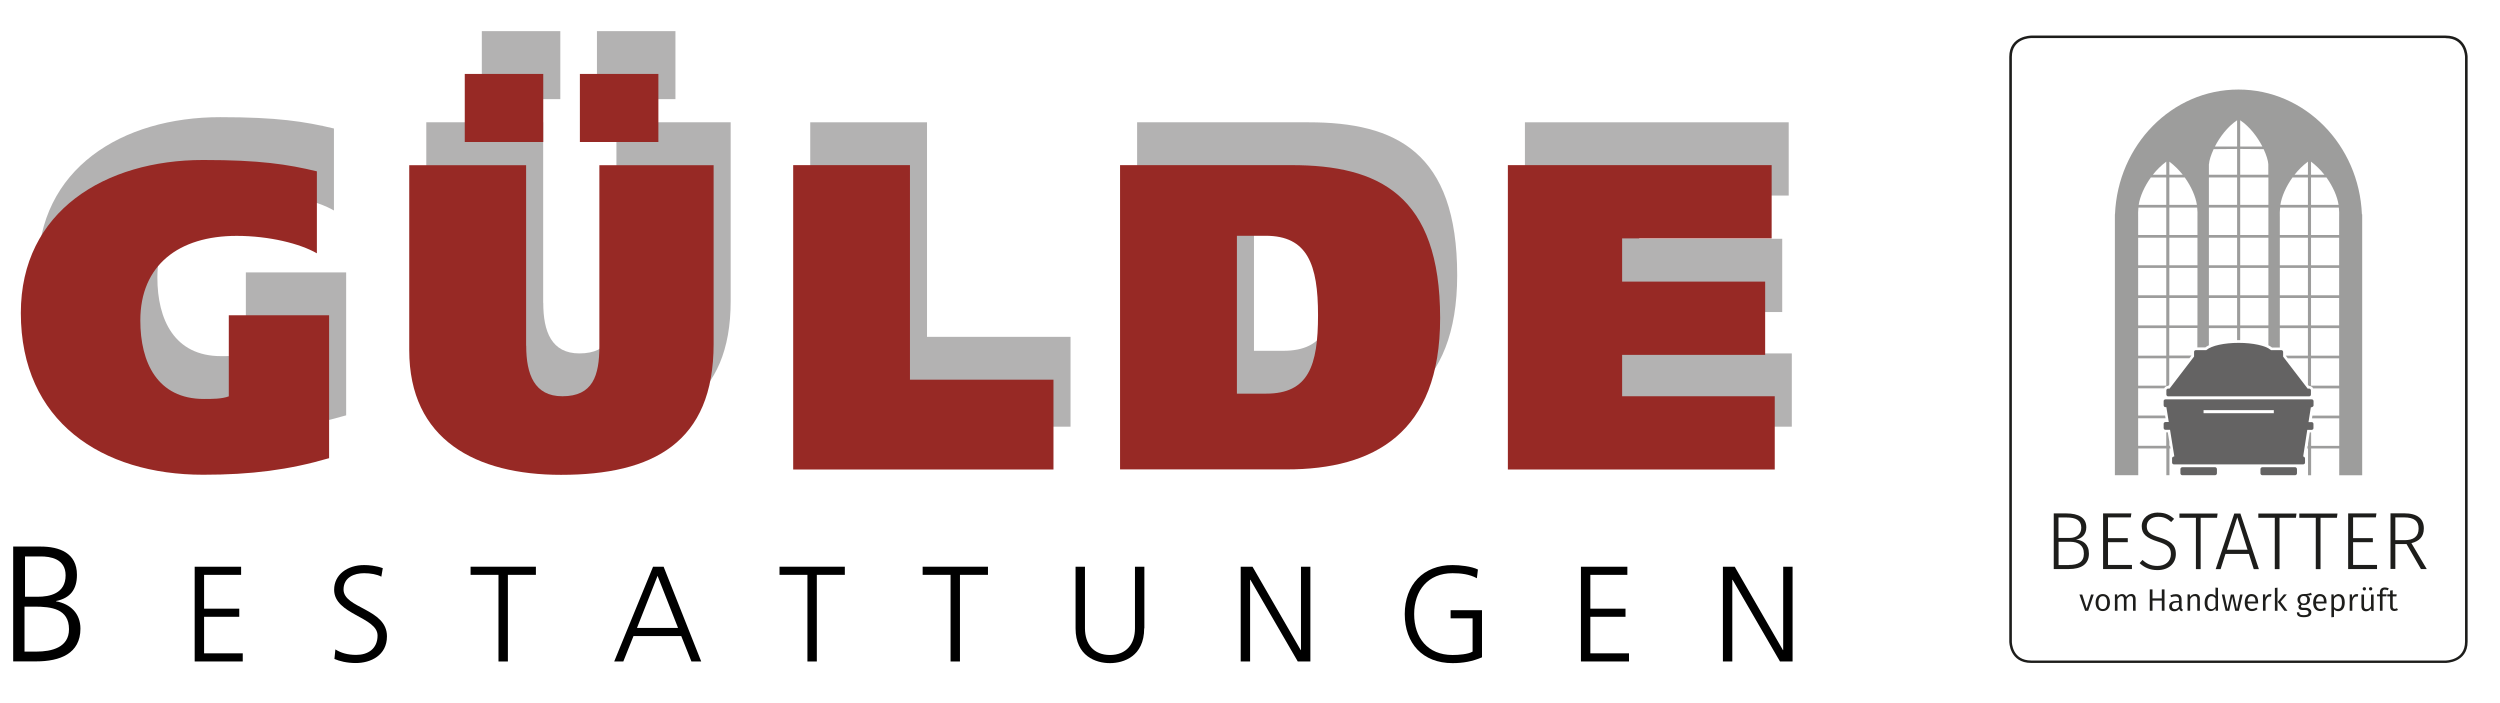
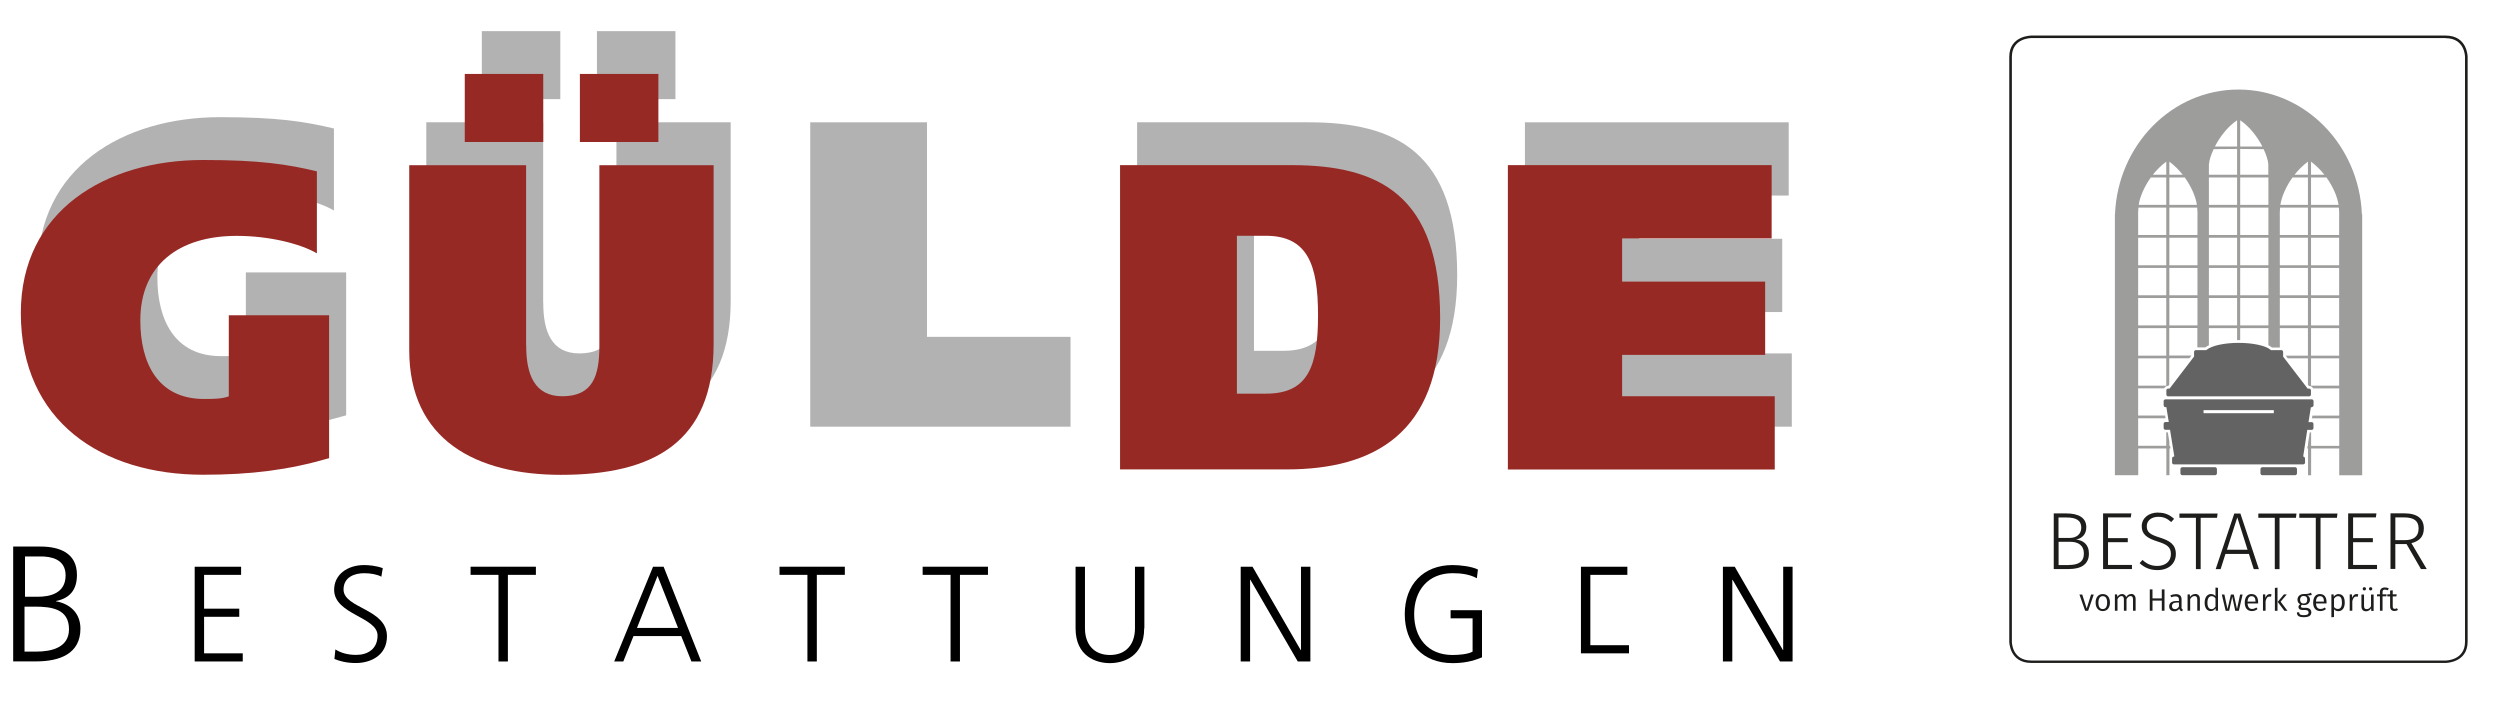
<svg xmlns="http://www.w3.org/2000/svg" id="a" viewBox="0 0 257.98 72.51">
  <defs>
    <clipPath id="b">
      <rect x="204" width="53.98" height="71.97" fill="none" />
    </clipPath>
    <clipPath id="c">
      <rect x="204" width="53.98" height="71.97" fill="none" />
    </clipPath>
  </defs>
  <path d="M1.36,56.4h2.82c1.94,0,3.76.65,3.76,2.92,0,1.51-.7,2.41-2.16,2.7v.03c1.5.27,2.52,1.26,2.52,2.82,0,2.58-2.11,3.38-4.57,3.38H1.36v-11.87ZM2.53,67.24h1.22c1.58,0,3.37-.42,3.37-2.31,0-2.11-1.82-2.33-3.55-2.33h-1.04v4.64ZM2.57,61.58h1.31c1.24,0,2.89-.32,2.89-2.21,0-1.72-1.58-1.95-2.58-1.95h-1.61v4.16Z" />
  <path d="M20.09,58.48h4.79v.84h-3.82v3.49h3.63v.84h-3.63v3.77h3.99v.84h-4.96v-9.78Z" />
  <path d="M34.6,67.01c.57.36,1.25.57,2.16.57,1.2,0,2.2-.62,2.2-2,0-1.92-4.48-2.16-4.48-4.72,0-1.57,1.37-2.55,3.1-2.55.48,0,1.25.07,1.92.32l-.15.88c-.43-.24-1.12-.36-1.78-.36-1.01,0-2.12.42-2.12,1.68,0,1.96,4.48,1.97,4.48,4.83,0,1.98-1.69,2.76-3.21,2.76-.95,0-1.69-.2-2.21-.42l.1-1Z" />
  <path d="M51.45,59.32h-2.89v-.84h6.74v.84h-2.89v8.94h-.97v-8.94Z" />
  <path d="M67.39,58.48h1.09l3.88,9.78h-1.01l-1.05-2.62h-4.93l-1.05,2.62h-.94l4.01-9.78ZM67.86,59.41l-2.13,5.39h4.24l-2.12-5.39Z" />
  <path d="M83.33,59.32h-2.89v-.84h6.74v.84h-2.89v8.94h-.97v-8.94Z" />
  <path d="M98.1,59.32h-2.89v-.84h6.74v.84h-2.89v8.94h-.97v-8.94Z" />
  <path d="M118.07,64.84c0,2.89-2.12,3.59-3.54,3.59s-3.54-.7-3.54-3.59v-6.36h.97v6.36c0,1.6.88,2.75,2.58,2.75s2.58-1.15,2.58-2.75v-6.36h.97v6.36Z" />
  <path d="M128.03,58.48h1.22l4.97,8.6h.03v-8.6h.97v9.78h-1.3l-4.89-8.43h-.03v8.43h-.97v-9.78Z" />
  <path d="M151.96,63.81h-2.27v-.84h3.24v4.86c-1,.43-1.96.6-3.04.6-3.08,0-4.93-2.03-4.93-5.06s1.91-5.06,4.93-5.06c.74,0,1.96.13,2.62.46l-.11.9c-.76-.42-1.65-.52-2.51-.52-2.54,0-3.96,1.79-3.96,4.22s1.39,4.22,3.96,4.22c.6,0,1.61-.07,2.07-.35v-3.43Z" />
-   <path d="M163.14,58.48h4.79v.84h-3.82v3.49h3.63v.84h-3.63v3.77h3.99v.84h-4.96v-9.78Z" />
+   <path d="M163.14,58.48h4.79v.84h-3.82v3.49h3.63h-3.63v3.77h3.99v.84h-4.96v-9.78Z" />
  <path d="M177.79,58.48h1.22l4.97,8.6h.03v-8.6h.97v9.78h-1.3l-4.89-8.43h-.03v8.43h-.97v-9.78Z" />
  <path d="M35.72,42.86c-4.14,1.21-8.05,1.71-13,1.71-10.44,0-18.81-5.49-18.81-16.69,0-10.53,8.73-15.79,18.81-15.79,5.9,0,8.73.45,11.74,1.17v8.46c-1.71-.99-4.9-1.8-8.28-1.8-5.98,0-9.94,3.02-9.94,8.73,0,4.32,1.75,8.1,6.57,8.1.85,0,1.84,0,2.56-.27v-8.37h10.35v14.76Z" fill="#b3b2b2" />
  <path d="M56.06,31.25c0,2.97.85,5.22,3.73,5.22,3.15,0,3.82-2.12,3.82-5.17V12.62h11.79v18.45c0,10.17-6.25,13.5-15.75,13.5-8.77,0-15.66-3.6-15.66-12.87V12.62h12.06v18.63ZM57.82,3.21v7.02h-8.1V3.21h8.1ZM69.7,3.21v7.02h-8.1V3.21h8.1Z" fill="#b3b2b2" />
  <path d="M83.6,12.62h12.06v22.14h14.81v9.27h-26.86V12.62Z" fill="#b3b2b2" />
  <path d="M117.35,12.62h17.68c9,0,15.34,3.06,15.34,15.79,0,11.88-6.84,15.61-15.84,15.61h-17.19V12.62ZM129.41,36.2h3.01c4.37,0,5.35-2.88,5.35-8.1s-1.08-8.19-5.4-8.19h-2.97v16.29Z" fill="#b3b2b2" />
  <path d="M157.36,12.62h27.22v7.56h-15.43v4.46h14.76v7.56h-14.76v4.27h15.75v7.56h-27.54V12.62Z" fill="#b3b2b2" />
  <path d="M33.96,47.28c-4.14,1.21-8.05,1.71-13,1.71-10.44,0-18.81-5.49-18.81-16.69,0-10.53,8.73-15.79,18.81-15.79,5.9,0,8.73.45,11.74,1.17v8.46c-1.71-.99-4.9-1.8-8.28-1.8-5.98,0-9.94,3.02-9.94,8.73,0,4.32,1.75,8.1,6.57,8.1.85,0,1.84,0,2.56-.27v-8.37h10.35v14.76Z" fill="#972925" />
  <path d="M54.3,35.67c0,2.97.85,5.22,3.73,5.22,3.15,0,3.82-2.12,3.82-5.17v-18.67h11.79v18.45c0,10.17-6.25,13.5-15.75,13.5-8.77,0-15.66-3.6-15.66-12.87v-19.08h12.06v18.63ZM56.06,7.63v7.02h-8.1v-7.02h8.1ZM67.94,7.63v7.02h-8.1v-7.02h8.1Z" fill="#972925" />
-   <path d="M81.84,17.04h12.06v22.14h14.81v9.27h-26.86v-31.41Z" fill="#972925" />
  <path d="M115.59,17.04h17.68c9,0,15.34,3.06,15.34,15.79,0,11.88-6.84,15.61-15.84,15.61h-17.19v-31.41ZM127.65,40.62h3.01c4.37,0,5.35-2.88,5.35-8.1s-1.08-8.19-5.4-8.19h-2.97v16.29Z" fill="#972925" />
  <path d="M155.6,17.04h27.22v7.56h-15.43v4.46h14.76v7.56h-14.76v4.27h15.75v7.56h-27.54v-31.41Z" fill="#972925" />
  <g clip-path="url(#b)">
    <g clip-path="url(#c)">
      <path d="M225.21,48.21s-.21,0-.21.21v.41s0,.21.21.21h3.35s.21,0,.21-.21v-.41s0-.21-.21-.21h-3.35Z" fill="#646363" />
      <path d="M233.47,48.21s-.21,0-.21.21v.41s0,.21.21.21h3.35s.21,0,.21-.21v-.41s0-.21-.21-.21h-3.35Z" fill="#646363" />
      <path d="M238.57,42.01s.17-.03.17-.19v-.42s0-.19-.19-.19h-15.09s-.19,0-.19.19v.42s0,.18.17.19h.11s.25,1.54.25,1.54h-.34s-.19,0-.19.19v.42s0,.19.19.19h.47l.44,2.74-.11.04c-.08.03-.12.09-.12.18v.42s0,.19.19.19h13.34s.19,0,.19-.19v-.42s-.02-.13-.1-.17l-.09-.04.42-2.74h.45s.19,0,.19-.19v-.42s0-.19-.19-.19h-.32l.24-1.53h.1ZM234.64,42.64h-7.25v-.32h7.25v.32Z" fill="#646363" />
      <path d="M223.75,40.9h14.53s.19,0,.19-.19v-.42s0-.19-.19-.19h-.15l-2.53-3.3v-.06s0-.42,0-.42c0,0,0-.19-.19-.19h-1.06l-.04-.03c-.5-.43-1.83-.72-3.3-.72s-2.8.29-3.3.72l-.04.03h-1.07s-.19,0-.19.19v.47s-.03.04-.03.04l-2.5,3.27h-.14s-.19,0-.19.19v.42s0,.19.19.19" fill="#646363" />
      <path d="M243.73,22.12c-.29-7.16-5.88-12.88-12.74-12.88s-12.45,5.71-12.74,12.88h-.01v26.92h2.41v-2.76h2.9v2.76h.32v-2.76h.11l-.05-.28h-.07v-.42l-.16-.97h-.16v1.39h-2.9v-2.84h2.83l-.05-.28h-2.78v-2.81s2.69,0,2.69,0c.08-.17.25-.25.42-.25h0l.1-.14v-2.71h2.08l.21-.28h0s-2.29,0-2.29,0v-2.84h2.9v2h.82c.1-.08.23-.15.37-.22v-1.77h2.91v1.24c.05,0,.11,0,.16,0s.1,0,.16,0v-1.24h2.91v1.77c.15.07.27.15.37.23h.81v-2h2.9v2.84h-2.29s.21.28.21.28h2.08v2.72l.1.13h.02c.21,0,.35.11.42.25h2.69v2.81h-2.77l-.04.28h2.81v2.84h-2.9v-1.39h-.14l-.18,1.15v.23h-.04l-.04.28h.08v2.76h.32v-2.76h2.9v2.76h2.37v-26.92h-.01ZM220.7,21.12c.13-.83.57-1.86,1.25-2.81h1.59v2.83h-2.84s0-.02,0-.02M220.67,21.42h2.87v2.83h-2.9v-1.78c-.02-.39,0-.73.03-1.05M223.54,24.53v2.84h-2.9v-2.84h2.9ZM223.54,30.47h-2.9v-2.82h2.9v2.82ZM220.64,30.75h2.9v2.83h-2.9v-2.83ZM223.54,39.8h-2.9v-2.82h2.9v2.82ZM223.54,36.7h-2.9v-2.84h2.9v2.84ZM223.54,18.03h-1.38c.39-.5.86-.96,1.38-1.35v1.35ZM226.7,21.12s0,.02,0,.02h-2.84v-2.83h1.59c.68.95,1.12,1.98,1.25,2.81M223.86,18.03v-1.35c.52.39.98.85,1.38,1.35h-1.38ZM226.76,33.58h-2.9v-2.83h2.9v2.83ZM226.76,30.47h-2.9v-2.82h2.9v2.82ZM226.76,27.37h-2.9v-2.84h2.9v2.84ZM226.76,22.47v1.78h-2.9v-2.83h2.87c.03.32.05.65.03,1.05M227.95,16.94c.02-.36.19-.92.48-1.55l2.42-.02v2.66h-2.91v-1.09ZM230.85,33.58h-2.91v-2.83h2.91v2.83ZM230.85,30.47h-2.91v-2.82h2.91v2.82ZM230.85,27.37h-2.91v-2.84h2.91v2.84ZM230.85,24.25h-2.91v-2.83h2.91v2.83ZM230.85,21.14h-2.91v-2.83h2.91v2.83ZM230.85,15.12h-2.29c.5-.97,1.28-2.03,2.29-2.71v2.71ZM231.17,12.41c1.01.68,1.79,1.75,2.29,2.71h-2.29v-2.71ZM234.08,33.58h-2.91v-2.83h2.91v2.83ZM234.08,30.47h-2.91v-2.82h2.91v2.82ZM234.08,27.37h-2.91v-2.84h2.91v2.84ZM234.08,24.25h-2.91v-2.83h2.91v2.83ZM234.08,21.14h-2.91v-2.83h2.91v2.83ZM234.08,18.03h-2.91v-2.66l2.42.02c.29.63.46,1.19.48,1.55v1.09ZM238.16,33.58h-2.9v-2.83s2.9,0,2.9,0v2.83ZM238.16,30.47h-2.9v-2.82h2.9v2.82ZM238.16,27.37h-2.9v-2.84s2.9,0,2.9,0v2.84ZM238.16,24.25h-2.9v-1.78c-.02-.39,0-.73.03-1.05h2.87v2.83ZM238.16,21.14h-2.84s0-.02,0-.02c.13-.83.57-1.86,1.25-2.81h1.59v2.83ZM238.16,18.03h-1.38c.39-.5.86-.96,1.38-1.35v1.35ZM241.32,21.12s0,.02,0,.02h-2.84v-2.83h1.59c.68.95,1.12,1.98,1.25,2.81M238.48,16.68c.52.39.98.85,1.38,1.35h-1.38v-1.35ZM241.38,39.8h-2.9v-2.82h2.9v2.82ZM241.38,36.7h-2.9v-2.84h2.9v2.84ZM241.38,33.58h-2.9v-2.83h2.9v2.83ZM241.38,30.47h-2.9v-2.82h2.9v2.82ZM241.38,27.37h-2.9v-2.84h2.9v2.84ZM241.38,22.47v1.78h-2.9v-2.83h2.87c.03.32.05.65.03,1.05" fill="#9d9d9c" />
      <path d="M252.37,3.94c1.97,0,2,1.86,2,1.94v60.34c0,1.91-1.92,1.94-2,1.94h-42.76c-1.97,0-2-1.86-2-1.94V5.87c0-1.91,1.92-1.94,2-1.94h42.76M252.37,3.67h-42.76s-2.27,0-2.27,2.2v60.34s0,2.2,2.27,2.2h42.76s2.27,0,2.27-2.2V5.87s0-2.2-2.27-2.2" fill="#1d1d1b" />
      <path d="M247.45,62.95l-.1-.19c-.08.05-.15.07-.23.07-.15,0-.21-.08-.21-.26v-1.03h.38l.03-.21h-.41v-.42l-.27.03v.39h-.29v.21h.29v1.04c0,.31.17.47.45.47.14,0,.26-.04.37-.11M246.11,60.85c.09,0,.19.02.3.06l.09-.2c-.13-.06-.24-.09-.4-.09-.33,0-.51.19-.51.47v.24h-.3v.21h.3v1.48h.27v-1.48h.39l.03-.21h-.42v-.24c0-.17.07-.25.26-.25M244.94,63.03v-1.68h-.27v1.21c-.11.18-.25.3-.44.3s-.28-.09-.28-.33v-1.18h-.27v1.21c0,.33.17.52.47.52.24,0,.4-.11.53-.31l.02.27h.23ZM244.63,60.59c-.1,0-.17.07-.17.17s.07.17.17.17.17-.07.17-.17-.07-.17-.17-.17M243.98,60.59c-.1,0-.17.07-.17.17s.07.17.17.17.17-.07.17-.17-.07-.17-.17-.17M243.18,61.3c-.21,0-.36.13-.45.39l-.03-.35h-.23v1.68h.27v-.99c.08-.32.2-.47.41-.47.06,0,.1,0,.15.02l.05-.26s-.11-.02-.17-.02M241.24,62.84c-.16,0-.3-.08-.39-.21v-.84c.09-.14.23-.27.42-.27.26,0,.4.21.4.66s-.15.66-.43.66M241.33,61.3c-.2,0-.38.1-.5.27l-.02-.23h-.23v2.36l.27-.03v-.8c.11.13.26.2.45.2.43,0,.66-.37.66-.88s-.18-.88-.62-.88M239.82,62.08h-.83c.02-.39.18-.56.41-.56.28,0,.41.2.41.53v.03ZM240.08,62.13c0-.51-.23-.83-.69-.83s-.69.37-.69.9.27.86.74.86c.23,0,.42-.08.58-.21l-.12-.16c-.15.1-.27.15-.44.15-.26,0-.44-.16-.47-.57h1.09s0-.09,0-.15M237.72,61.5c.25,0,.37.14.37.39s-.13.39-.37.39-.37-.16-.37-.39c0-.22.12-.39.36-.39M238.56,61.41l-.08-.25c-.19.09-.34.15-.76.14-.37,0-.64.24-.64.58,0,.22.09.37.28.47-.12.08-.18.18-.18.29,0,.17.13.31.43.31h.27c.22,0,.35.08.35.25,0,.18-.13.28-.5.28s-.47-.09-.47-.29h-.24c0,.34.18.5.72.5s.77-.18.77-.51c0-.26-.22-.46-.57-.46h-.27c-.18,0-.23-.06-.23-.14,0-.07.04-.13.09-.17.07.02.14.03.21.03.4,0,.63-.24.63-.57,0-.2-.1-.35-.29-.43.2,0,.35,0,.49-.05M235.34,62.09l.64-.75h-.3l-.64.77.69.92h.32l-.71-.94ZM235.02,63.03v-2.39l-.27.03v2.36h.27ZM234.23,61.3c-.21,0-.36.13-.45.39l-.03-.35h-.23v1.68h.27v-.99c.08-.32.2-.47.41-.47.06,0,.1,0,.15.02l.05-.26s-.11-.02-.17-.02M232.76,62.08h-.83c.02-.39.18-.56.41-.56.28,0,.41.2.41.53v.03ZM233.02,62.13c0-.51-.23-.83-.69-.83s-.69.37-.69.9.27.86.74.86c.23,0,.42-.08.58-.21l-.12-.16c-.15.1-.27.15-.44.15-.26,0-.44-.16-.47-.57h1.09s0-.09,0-.15M231.03,63.03l.39-1.68h-.26l-.32,1.5-.33-1.5h-.3l-.35,1.5-.32-1.5h-.27l.4,1.68h.36l.32-1.44.31,1.44h.37ZM228.19,62.85c-.25,0-.4-.21-.4-.66s.17-.67.43-.67c.18,0,.3.09.4.23v.84c-.11.17-.23.27-.43.27M228.89,60.66l-.27-.03v.88c-.11-.12-.25-.21-.46-.21-.41,0-.66.37-.66.89s.23.87.63.87c.21,0,.38-.11.49-.28l.03.24h.23v-2.36ZM226.52,61.3c-.23,0-.4.12-.53.29l-.02-.25h-.23v1.68h.27v-1.2c.12-.19.25-.31.45-.31.17,0,.28.08.28.34v1.17h.27v-1.21c0-.32-.18-.52-.48-.52M224.44,62.86c-.2,0-.31-.11-.31-.32,0-.24.17-.36.48-.36h.24v.4c-.1.18-.23.28-.41.28M225.12,62.64v-.78c0-.35-.18-.55-.58-.55-.19,0-.37.04-.57.12l.07.2c.17-.06.33-.09.45-.09.24,0,.36.1.36.35v.13h-.28c-.46,0-.73.2-.73.55,0,.3.2.51.53.51.21,0,.39-.08.51-.26.04.17.15.24.31.26l.06-.19c-.09-.03-.14-.08-.14-.24M223.08,61.98v1.04h.28v-2.2h-.28v.93h-.96v-.93h-.28v2.2h.28v-1.04h.96ZM219.91,61.3c-.23,0-.39.13-.51.31-.06-.2-.21-.31-.42-.31s-.37.12-.49.29l-.02-.25h-.23v1.68h.27v-1.2c.12-.19.23-.31.41-.31.14,0,.25.08.25.34v1.17h.27v-1.2c.12-.19.23-.31.42-.31.14,0,.25.08.25.34v1.17h.27v-1.21c0-.32-.18-.52-.45-.52M216.99,61.52c.29,0,.45.21.45.66s-.16.67-.45.67-.45-.21-.45-.66.17-.67.45-.67M216.99,61.3c-.47,0-.74.36-.74.88s.27.88.74.88.74-.36.74-.88-.27-.88-.74-.88M215.48,63.03l.58-1.68h-.28l-.45,1.44-.46-1.44h-.29l.59,1.68h.33Z" fill="#1d1d1b" />
      <path d="M248.14,55.74h-.96v-2.35h.87c1.1,0,1.53.39,1.53,1.15,0,.84-.53,1.2-1.44,1.2M248.34,56.15l1.48,2.57h.6l-1.58-2.67c.81-.21,1.28-.66,1.28-1.52,0-1.01-.66-1.56-2.05-1.56h-1.39v5.74h.5v-2.57h1.15ZM245.17,53.4l.06-.42h-2.92v5.74h2.98v-.42h-2.47v-2.35h2.04v-.42h-2.04v-2.14h2.36ZM241.15,53.43l.06-.44h-3.94v.44h1.7v5.3h.49v-5.3h1.69ZM236.92,53.43l.06-.44h-3.94v.44h1.7v5.3h.49v-5.3h1.69ZM231.94,56.73h-2.14l1.07-3.34,1.06,3.34ZM232.07,57.16l.5,1.57h.53l-1.91-5.74h-.63l-1.92,5.74h.51l.5-1.57h2.41ZM228.78,53.43l.06-.44h-3.94v.44h1.7v5.3h.49v-5.3h1.69ZM222.7,52.89c-1.01,0-1.69.6-1.69,1.41s.49,1.22,1.64,1.58c1.02.32,1.37.6,1.37,1.3,0,.77-.6,1.22-1.4,1.22-.67,0-1.12-.24-1.53-.62l-.3.33c.47.44,1.05.72,1.84.72,1.16,0,1.9-.68,1.9-1.66s-.63-1.38-1.66-1.7c-1.03-.31-1.34-.58-1.34-1.17s.49-.97,1.19-.97c.53,0,.91.16,1.33.54l.3-.33c-.45-.4-.91-.64-1.65-.64M219.88,53.4l.06-.42h-2.92v5.74h2.98v-.42h-2.47v-2.35h2.04v-.42h-2.04v-2.14h2.36ZM213.49,58.31h-1.06v-2.4h1.22c.78,0,1.39.35,1.39,1.22s-.61,1.17-1.54,1.17M212.42,53.4h.83c.96,0,1.52.28,1.52,1.05,0,.67-.49,1.06-1.19,1.06h-1.16v-2.1ZM214.23,55.68c.6-.11,1.06-.53,1.06-1.27,0-.97-.77-1.43-2.08-1.43h-1.28v5.74h1.57c1.26,0,2.06-.49,2.06-1.59,0-.99-.63-1.38-1.32-1.45" fill="#1d1d1b" />
    </g>
  </g>
</svg>